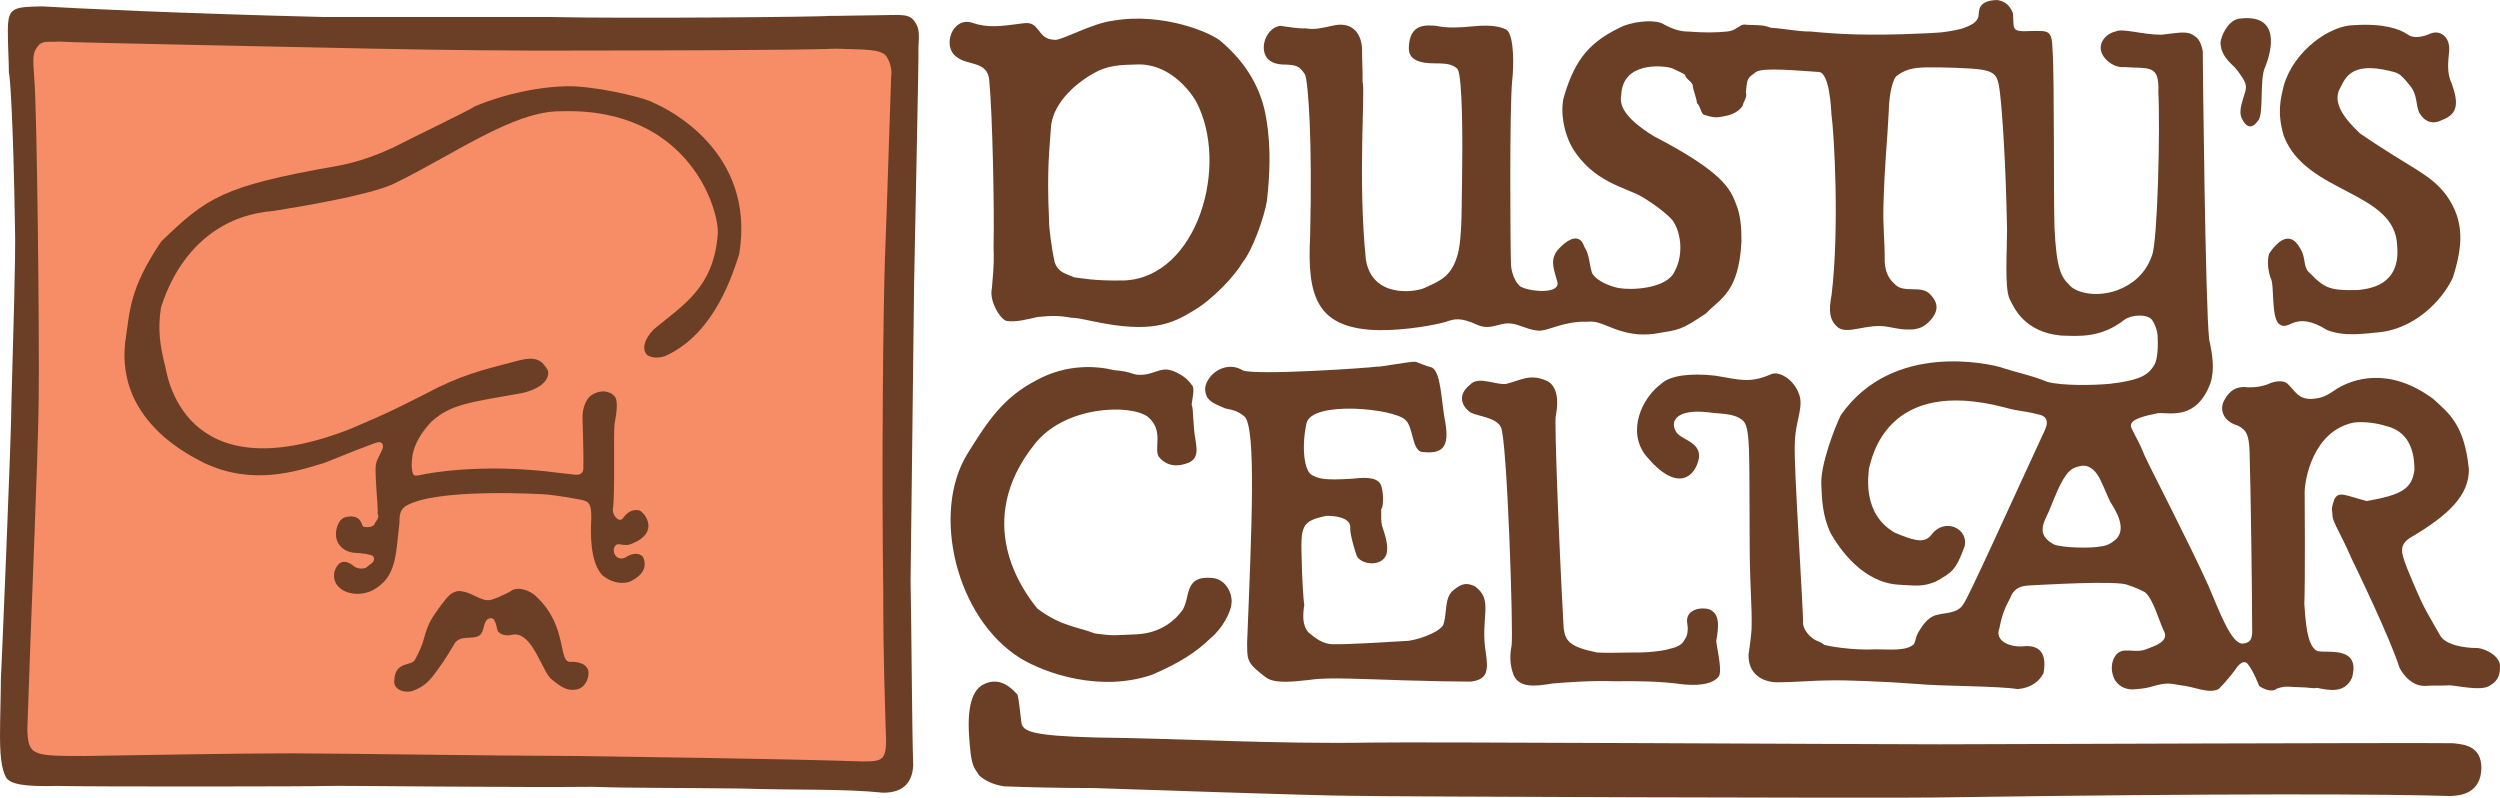
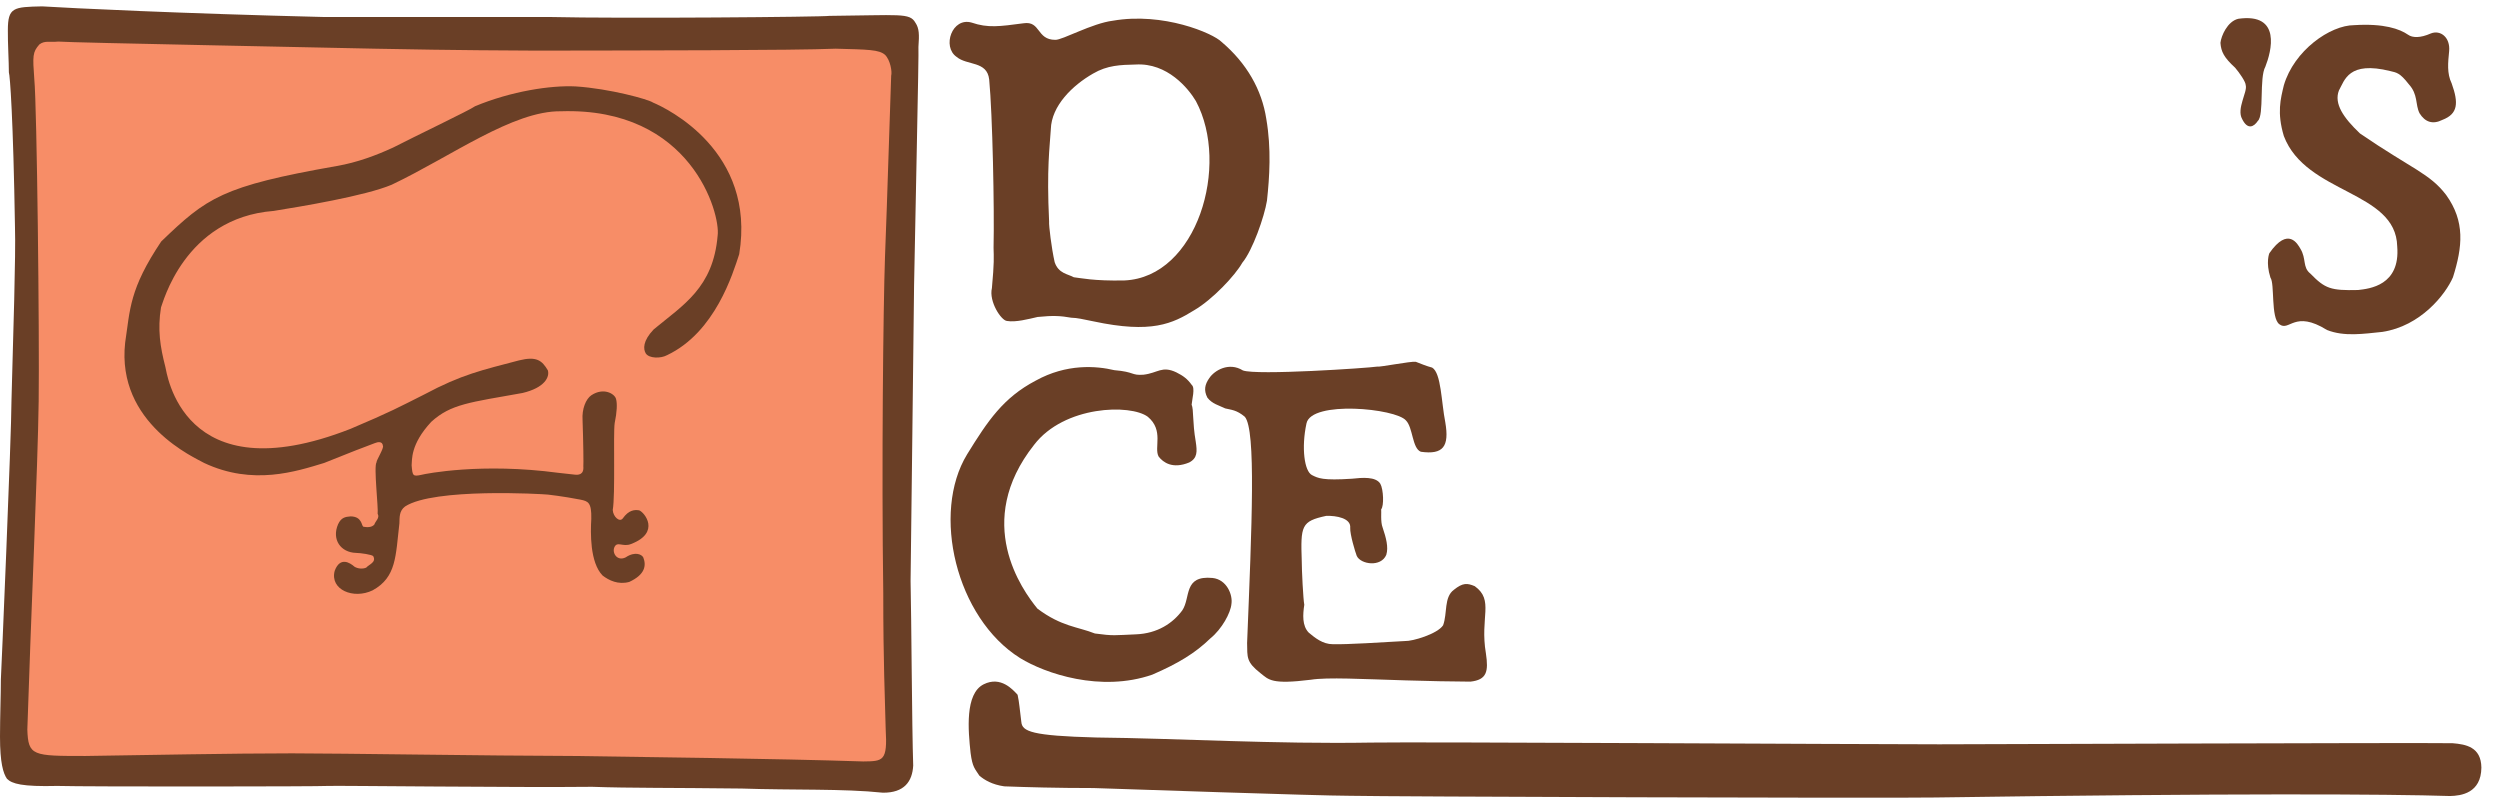
<svg xmlns="http://www.w3.org/2000/svg" width="479.8pt" height="153.1pt" viewBox="0 0 479.8 153.1" version="1.1">
  <defs>
    <clipPath id="clip1">
-       <path d="M 242 0 L 479.801 0 L 479.801 133 L 242 133 Z M 242 0 " />
-     </clipPath>
+       </clipPath>
    <clipPath id="clip2">
      <path d="M 185 130 L 477 130 L 477 153.102 L 185 153.102 Z M 185 130 " />
    </clipPath>
  </defs>
  <g id="surface1">
    <path style=" stroke:none;fill-rule:nonzero;fill:rgb(96.5%,55.299%,40.399%);fill-opacity:1;" d="M 172.047 148.793 L 3.566 148.793 L 3.566 4.957 L 172.047 4.957 L 172.047 148.793 " />
-     <path style=" stroke:none;fill-rule:nonzero;fill:rgb(41.599%,24.699%,14.899%);fill-opacity:1;" d="M 1.508 5.801 C 1.508 1.391 2.578 1.34 8.094 1.223 C 13.508 1.559 34.605 2.59 62.121 3.262 L 105.52 3.262 C 119.527 3.594 158.035 3.254 159.176 3.047 C 160.23 3.086 165.801 2.926 168.34 2.926 C 172.719 2.926 174.59 2.422 175.68 4.352 C 176.434 5.465 176.434 6.637 176.266 9.008 C 176.391 9.391 175.594 44.785 175.43 54.75 C 175.262 68.09 174.926 99.484 174.758 111.484 C 174.926 118.91 175.012 139.297 175.262 146.93 C 175.094 149.973 173.559 152.176 169.434 152.133 C 161.922 151.336 152.125 151.672 142.328 151.336 C 128.652 151.168 121.105 151.266 113.641 151.004 C 99.797 151.168 64.676 150.75 62.988 150.836 C 61.426 150.961 16.883 151.004 10.969 150.836 C 4.215 151.004 2.32 150.426 1.34 149.469 C 0.617 148.418 0 146.426 0 141.375 C 0 137.664 0.168 133.254 0.168 130.379 C 0.211 130.043 2.203 83.297 2.203 76.879 C 2.539 64.211 3.043 49 2.875 43.613 C 2.539 22.684 1.914 14.398 1.703 13.895 C 1.703 11.855 1.48 8.172 1.508 5.801 Z M 71.918 9.344 C 65.668 9.176 13.34 8.195 11.184 7.98 C 9.629 8.145 8.57 7.73 7.555 8.531 C 6.25 10.012 6.25 10.684 6.586 15.23 C 7.09 20.48 7.59 64.211 7.422 77.047 C 7.258 89.551 5.918 118.742 5.246 140.008 C 5.414 145.086 6.25 145.086 16.383 145.086 C 28.02 144.918 44.402 144.582 56.066 144.582 C 65.5 144.582 93.809 145.051 110.098 145.086 C 121.398 145.254 149.25 145.59 165.676 146.137 C 169.512 146.094 170.348 146.094 169.98 139.891 C 169.848 133.953 169.512 127.363 169.516 113.762 C 169.176 89.855 169.512 58.797 169.848 49.336 C 170.348 36.496 170.711 23.352 171.035 14.523 C 171.246 13.809 170.879 11.52 169.848 10.516 C 168.676 9.512 166.637 9.512 160.387 9.344 C 152.293 9.68 123.438 9.68 102.91 9.715 C 98.262 9.68 88.637 9.68 71.918 9.344 " />
-     <path style=" stroke:none;fill-rule:nonzero;fill:rgb(41.599%,24.699%,14.899%);fill-opacity:1;" d="M 109.621 127.016 C 109.621 127.016 112.527 126.855 112.914 128.789 C 113.141 130.484 112.016 132.152 110.59 132.336 C 108.859 132.664 107.695 131.863 105.781 130.309 C 103.953 128.703 102.105 121.008 98.266 121.824 C 97.293 122.078 96.113 121.91 95.523 121.105 C 95.309 120.434 95.27 119.715 94.891 119.082 C 94.891 118.867 94.332 118.355 93.535 118.863 C 92.773 119.52 92.918 121.152 92.117 121.879 C 90.738 122.969 88.16 121.59 87.07 123.801 C 85.73 126.129 84.348 128.121 83.113 129.723 C 81.844 131.281 80.898 131.938 79.23 132.59 C 77.594 133.098 75.453 132.371 75.672 130.555 C 75.816 126.926 78.832 127.832 79.59 126.711 C 80.461 125.109 80.973 123.945 81.262 122.895 C 82.207 119.375 82.895 118.574 84.641 116.145 C 85.68 114.941 86.27 113.598 88.094 113.422 C 89.867 113.598 90.582 114.141 91.723 114.648 C 93.535 115.414 93.824 115.344 95.691 114.605 C 96.492 114.184 97.086 114.035 98.074 113.418 C 99.238 112.473 101.812 113.273 102.977 114.543 C 109.148 120.352 106.969 127.395 109.621 127.016 " />
+     <path style=" stroke:none;fill-rule:nonzero;fill:rgb(41.599%,24.699%,14.899%);fill-opacity:1;" d="M 1.508 5.801 C 1.508 1.391 2.578 1.34 8.094 1.223 C 13.508 1.559 34.605 2.59 62.121 3.262 L 105.52 3.262 C 119.527 3.594 158.035 3.254 159.176 3.047 C 172.719 2.926 174.59 2.422 175.68 4.352 C 176.434 5.465 176.434 6.637 176.266 9.008 C 176.391 9.391 175.594 44.785 175.43 54.75 C 175.262 68.09 174.926 99.484 174.758 111.484 C 174.926 118.91 175.012 139.297 175.262 146.93 C 175.094 149.973 173.559 152.176 169.434 152.133 C 161.922 151.336 152.125 151.672 142.328 151.336 C 128.652 151.168 121.105 151.266 113.641 151.004 C 99.797 151.168 64.676 150.75 62.988 150.836 C 61.426 150.961 16.883 151.004 10.969 150.836 C 4.215 151.004 2.32 150.426 1.34 149.469 C 0.617 148.418 0 146.426 0 141.375 C 0 137.664 0.168 133.254 0.168 130.379 C 0.211 130.043 2.203 83.297 2.203 76.879 C 2.539 64.211 3.043 49 2.875 43.613 C 2.539 22.684 1.914 14.398 1.703 13.895 C 1.703 11.855 1.48 8.172 1.508 5.801 Z M 71.918 9.344 C 65.668 9.176 13.34 8.195 11.184 7.98 C 9.629 8.145 8.57 7.73 7.555 8.531 C 6.25 10.012 6.25 10.684 6.586 15.23 C 7.09 20.48 7.59 64.211 7.422 77.047 C 7.258 89.551 5.918 118.742 5.246 140.008 C 5.414 145.086 6.25 145.086 16.383 145.086 C 28.02 144.918 44.402 144.582 56.066 144.582 C 65.5 144.582 93.809 145.051 110.098 145.086 C 121.398 145.254 149.25 145.59 165.676 146.137 C 169.512 146.094 170.348 146.094 169.98 139.891 C 169.848 133.953 169.512 127.363 169.516 113.762 C 169.176 89.855 169.512 58.797 169.848 49.336 C 170.348 36.496 170.711 23.352 171.035 14.523 C 171.246 13.809 170.879 11.52 169.848 10.516 C 168.676 9.512 166.637 9.512 160.387 9.344 C 152.293 9.68 123.438 9.68 102.91 9.715 C 98.262 9.68 88.637 9.68 71.918 9.344 " />
    <g clip-path="url(#clip1)" clip-rule="nonzero">
-       <path style=" stroke:none;fill-rule:nonzero;fill:rgb(41.599%,24.699%,14.899%);fill-opacity:1;" d="M 386.312 2.523 C 386.625 5.562 385.684 6.176 389.945 5.949 C 393.195 5.93 393.809 5.688 393.934 9.688 C 394.297 14.547 394.105 38.234 394.297 43.617 C 394.664 51.781 395.645 53.211 397.148 54.68 C 398.477 56.43 404.262 57.738 409.316 54.121 C 410.957 52.844 412.184 51.41 413.035 48.965 C 414.105 46.062 414.594 24.547 414.227 17.605 C 414.469 12.258 412.355 13.223 407.688 12.871 C 405.488 13.117 403.039 10.914 403.16 9.078 C 403.285 7.277 404.926 6.262 405.977 6.055 C 407.375 5.355 411.078 6.664 414.836 6.664 C 417.164 6.422 419.367 5.93 420.555 6.543 C 421.879 7.172 422.391 8.012 422.754 9.812 C 422.754 11.891 423.246 58.562 423.98 65.133 C 424.59 67.949 425.098 70.848 424.223 73.543 C 421.531 80.727 416.445 79.152 414.207 79.289 C 408.512 80.359 408.633 81.422 409.246 82.523 C 410.59 85.219 410.59 84.973 411.57 87.383 C 412.668 89.832 420.188 104.285 423.855 112.449 C 425.953 117.328 428.227 123.637 430.43 123.516 C 431.984 123.395 432.352 122.535 432.23 120.332 C 432.23 114.285 431.984 95.059 431.738 86.648 C 431.617 83.504 431.164 82.523 429.449 81.668 C 426.637 80.848 426.023 78.645 426.758 77.055 C 427.492 75.586 428.594 74.273 430.676 74.273 C 432.719 74.52 434.711 74.012 435.41 73.664 C 436.461 73.176 438.312 72.809 439.168 73.785 C 440.637 75.254 441.125 76.566 443.539 76.566 C 445.988 76.441 446.844 75.707 448.641 74.52 C 451.332 72.93 458.273 70.113 466.996 76.566 C 469.914 79.258 472.977 81.422 473.832 90.078 C 473.832 94.938 470.281 98.695 462.398 103.309 C 460.316 104.777 460.93 106.246 461.91 108.902 C 465.301 117.188 465.301 116.578 468.359 122.047 C 469.828 124.371 475.176 124.371 475.176 124.371 C 476.156 124.23 479.547 125.473 479.793 127.641 C 479.914 130.086 478.953 130.961 477.695 131.66 C 476.121 132.621 471.977 131.66 470.16 131.52 C 468.445 131.641 467.016 131.52 465.301 131.641 C 463.012 131.641 461.297 129.719 460.492 128.094 C 458.641 122.289 452.312 109.27 451.211 106.98 C 449.5 102.977 447.785 100.285 447.664 99.184 C 447.664 97.715 447.211 98.082 448.027 95.793 C 448.887 94.203 449.988 95.059 454.234 96.16 C 461.176 94.938 462.887 93.711 463.379 90.199 C 463.379 88.117 463.133 83.016 458.027 81.789 C 456.195 81.18 453.5 80.848 451.684 81.109 C 443.785 82.77 442.312 92.281 442.312 94.449 C 442.312 95.215 442.438 111.594 442.246 115.859 C 442.438 118.531 442.68 124.371 444.887 124.984 C 446.965 125.352 453.047 124.004 451.406 130.051 C 449.988 133.234 446.809 132.43 444.641 132.008 C 444.012 132.219 443.051 131.887 441.25 131.887 C 439.535 131.887 438.801 131.52 437 132.148 C 436.023 132.988 434.344 132.203 433.574 131.641 C 433.574 131.641 432.473 128.742 431.406 127.465 C 431.059 126.977 430.43 126.781 429.449 127.883 C 427.367 130.82 425.777 132.254 425.777 132.254 C 423.855 133.234 421.027 131.73 418.508 131.52 C 416.184 131.066 415.57 131.066 413.406 131.641 C 412.215 131.992 411.691 132.133 409.734 132.289 C 408.266 132.43 406.867 131.938 405.957 130.609 C 405.539 129.91 404.75 128.008 405.852 126.047 C 407.25 123.742 409.609 125.68 412.184 124.492 C 412.883 124.145 416.551 123.27 415.258 121.031 C 414.227 118.777 413.281 115.105 411.691 113.672 C 410.645 113.113 409.523 112.641 408.406 112.293 C 406.586 111.312 391.207 112.293 389.387 112.363 C 387.484 112.449 386.383 113.184 385.805 114.738 C 384.949 116.453 384.336 117.43 383.723 120.578 C 382.746 123.027 385.805 124.371 388.707 124.004 C 391.152 123.883 392.953 125.105 392.184 129.215 C 391.414 130.68 389.93 132.008 387.238 132.254 C 383.723 131.641 372.137 131.695 368.047 131.273 C 361.719 130.785 353.836 130.508 351.387 130.578 C 348.102 130.578 344.816 130.945 340.812 130.945 C 338.242 130.82 335.449 129.387 335.586 125.559 C 335.727 124.648 336.039 122.535 336.164 120.699 C 336.285 116.086 335.793 112.574 335.793 103.797 C 335.672 86.773 336.039 81.789 334.363 80.602 C 332.648 79.258 330.445 79.5 327.914 79.137 C 321.586 78.402 320.605 80.934 321.566 82.648 C 322.32 84.484 326.566 84.605 326.043 88.031 C 325.344 91.422 321.953 94.812 315.836 87.402 C 312.234 82.77 315.055 76.395 318.906 73.594 C 320.551 72.055 324.508 71.574 329.117 72.09 C 333.859 72.824 335.691 73.691 340.027 71.766 C 341.672 71.188 344.754 73.113 345.48 76.355 C 345.91 78.805 344.465 81.41 344.465 85.168 C 344.18 88.625 346.18 117.957 346.039 119.773 C 346.25 121.031 347.297 122.223 348.414 122.852 C 348.977 123.129 349.605 123.27 350.094 123.762 C 350.793 123.969 355.391 124.859 360.004 124.617 C 362.82 124.617 365.844 124.984 367.312 123.637 C 367.801 122.656 367.555 122.289 368.414 120.945 C 369.148 119.758 370.25 118.164 372.172 117.922 C 372.941 117.641 375.805 117.766 376.785 115.965 C 377.484 115.402 386.328 95.723 392.465 82.523 C 393.32 80.602 392.586 79.746 391.031 79.5 C 388.219 78.766 387.605 79.012 384.582 78.156 C 361.961 72.316 359.254 87.961 358.691 89.918 C 358.625 91.109 357.289 98.578 363.66 102.238 C 366.938 103.59 369.254 104.465 370.605 102.719 C 373.203 99.156 377.93 101.469 377.031 104.898 C 375.316 109.637 374.496 109.883 371.559 111.594 C 369.148 112.574 368.168 112.449 364.25 112.207 C 357.348 111.715 352.941 105.145 351.352 102.363 C 349.672 98.816 349.672 95.547 349.551 93.098 C 349.309 89.344 352.121 82.035 353.309 79.641 C 363.309 65.379 382.012 69.922 383.969 70.48 C 386.383 71.34 389.684 71.949 392.953 73.297 C 395.766 74.031 401.449 73.98 404.875 73.664 C 410.102 73.051 411.973 72.23 413.16 70.48 C 413.93 69.645 414.207 67.652 414.105 64.887 C 414.105 63.699 413.719 62.441 413.02 61.395 C 412.113 60.203 409.121 60.395 407.773 61.324 C 403.285 64.887 399.035 64.523 395.523 64.398 C 388.461 63.703 386.539 59.07 385.684 57.371 C 384.703 55.309 385.191 48.109 385.191 44.105 C 384.949 30.594 384.215 20.996 383.848 17.973 C 383.48 15.039 383.355 13.812 380.211 13.359 C 378.465 13.078 372.906 12.871 369.391 12.941 C 366.945 12.992 365.441 13.445 363.883 14.672 C 363.465 15.16 362.574 17.117 362.469 21.75 C 362.207 27.324 361.719 30.84 361.473 39.367 C 361.352 43.859 361.719 45.453 361.719 50.312 C 361.84 52.148 362.434 53.457 363.555 54.434 C 365.371 56.535 368.832 54.473 370.578 56.637 C 371.805 57.984 372.293 59.539 370.367 61.602 C 369.023 62.969 368.223 63.004 367.312 63.211 C 365.109 63.332 364.375 63.09 362.332 62.723 C 358.289 61.988 354.777 64.277 352.75 62.859 C 351.145 61.496 350.898 59.785 351.512 56.637 C 353.066 43.859 352 25.488 351.492 21.961 C 351.422 20.91 351.145 13.938 349.062 13.812 C 345.551 13.605 338.242 12.871 337.02 13.812 C 335.34 15.039 335.34 14.914 335.062 17.695 C 335.41 18.742 334.574 19.441 334.434 20.352 C 333.383 21.82 331.777 22.168 330.168 22.449 C 328.91 22.66 327.93 22.309 326.883 21.961 C 326.32 21.328 326.32 20.352 325.691 19.793 C 325.551 18.605 324.992 17.555 324.852 16.297 C 324.504 15.457 323.527 15.18 323.387 14.34 C 322.617 13.848 321.707 13.5 320.867 13.078 C 318.891 12.504 311.379 11.891 311.148 18.254 C 310.801 20.07 311.5 22.469 317.336 26.102 C 330.934 33.164 332.125 36.344 333.262 39.367 C 333.996 41.203 334.238 43.492 334.223 46.289 C 333.75 56.273 329.992 57.371 327.422 60.152 C 322.441 63.457 322.441 63.246 317.461 64.066 C 314.645 64.398 312.234 64.152 308.562 62.598 C 307.094 62.039 306.309 61.602 304.559 61.742 C 300.066 61.621 297.008 63.578 295.332 63.457 C 292.535 63.316 291.012 61.531 288.148 62.23 C 286.555 62.598 285.453 63.09 283.742 62.441 C 280.227 60.766 279.004 61.254 277.57 61.742 C 276.523 62.094 270.02 63.578 263.57 63.332 C 252.75 62.723 250.828 56.883 251.441 45.328 C 251.895 26.836 251.074 15.77 250.461 14.305 C 249.359 12.625 248.82 12.418 246.094 12.383 C 243.891 12.258 242.543 11.156 242.543 9.078 C 242.543 7.156 243.891 5.195 245.723 4.953 C 247.262 5.16 249.047 5.512 250.586 5.441 C 252.262 5.723 253.363 5.441 255.688 4.953 C 259.078 4.094 261.16 5.895 261.402 9.199 C 261.402 11.855 261.527 12.75 261.508 15.734 C 262.066 17.137 260.547 34.145 262.137 49.82 C 263.324 57.129 271.246 56.148 273.324 55.293 C 276.227 53.945 278.43 53.211 279.652 49.211 C 280.719 45.941 280.473 38.391 280.594 34.879 C 280.719 27.57 280.719 14.828 279.738 13.238 C 277.922 11.488 275.004 12.625 272.484 11.82 C 271 11.402 270.316 10.492 270.387 9.094 C 270.512 4.465 273.727 4.812 275.613 4.953 C 277.57 5.441 280.406 5.285 282.43 5.074 C 287.047 4.586 288.426 5.406 289.125 5.688 C 290.734 6.945 290.473 13.359 290.227 15.402 C 289.688 20.508 289.859 47.496 289.984 50.559 C 289.984 52.148 290.785 54.348 291.902 55.047 C 293.793 56.027 299.703 56.516 298.844 53.945 C 298.355 52.023 297.375 50.066 298.844 48.109 C 299.945 46.797 302.969 43.984 304.07 47.375 C 305.051 48.844 304.926 50.312 305.539 52.391 C 306.516 54.191 309.785 55.152 310.766 55.293 C 313.145 55.711 319.137 55.414 321.094 52.637 C 323.297 49.086 322.562 44.719 321.219 42.637 C 320.797 41.727 317.828 39.367 315.137 37.777 C 312.113 35.98 305.66 35 301.66 28.184 C 299.824 24.793 299.457 20.633 300.242 18.254 C 302.355 11.281 305.172 7.891 311.621 4.953 C 314.277 3.973 317.984 3.73 319.383 4.707 C 321.219 5.688 322.562 6.055 324.031 6.055 C 327.176 6.297 329.258 6.262 331.426 6.055 C 333.141 5.93 333.77 4.777 334.73 4.707 C 336.547 4.918 338.156 4.621 339.836 5.32 C 342.961 5.547 344.902 6.055 347.594 6.055 C 352.574 6.543 358.535 6.91 368.902 6.422 C 371.805 6.297 373.027 6.297 376.293 5.562 C 378.254 4.953 379.598 4.219 379.723 2.992 C 379.863 2.152 379.477 0.094 383.305 0.004 C 384.074 0.145 385.559 0.461 386.312 2.523 Z M 403.23 92.367 C 401.918 89.457 400.207 89.125 399.035 89.5 C 397.988 89.777 396.992 89.934 395.469 92.926 C 394.945 93.859 393.652 97.074 393.23 98.121 C 392.52 99.645 391.902 100.688 392.043 102.016 C 392.184 103.133 393.234 103.973 394.141 104.465 C 395.801 105.191 401.484 105.23 403.09 104.883 C 404.07 104.812 404.906 104.465 405.676 103.832 C 408.68 101.742 405.75 97.527 404.977 96.281 C 404.18 94.574 403.992 93.957 403.23 92.367 " />
-     </g>
+       </g>
    <path style=" stroke:none;fill-rule:nonzero;fill:rgb(41.599%,24.699%,14.899%);fill-opacity:1;" d="M 434.766 12.801 C 433.574 14.914 434.555 22.102 433.328 23.199 C 432.578 24.336 431.371 25 430.309 22.836 C 429.207 20.875 431.355 17.641 431.004 16.383 C 431.004 15.684 429.766 13.938 428.961 12.992 C 426.828 11.035 426.27 9.934 426.148 8.223 C 426.285 6.891 427.492 4.094 429.57 3.605 C 437.945 2.418 435.898 9.934 434.766 12.801 " />
    <path style=" stroke:none;fill-rule:nonzero;fill:rgb(41.599%,24.699%,14.899%);fill-opacity:1;" d="M 234.449 8.047 C 239.273 12.137 242.176 17.238 243.031 22.836 C 244.012 28.551 243.645 34.02 243.156 38.512 C 242.668 41.57 240.375 48.109 238.418 50.434 C 237.07 52.844 232.703 57.496 229.191 59.539 C 225.027 62.109 221.027 64.066 209.84 61.672 C 207.758 61.254 206.816 61.008 205.574 60.973 C 203.617 60.625 202.164 60.52 199.141 60.832 C 197.309 61.254 194.945 61.883 193.27 61.602 C 192.148 61.531 189.754 57.863 190.367 55.293 C 190.82 50.328 190.734 49.453 190.684 47.551 C 190.855 39.98 190.488 21.977 189.844 15.246 C 189.426 11.648 185.629 12.625 183.586 10.914 C 180.754 8.953 182.73 3.238 186.488 4.34 C 189.617 5.406 191.836 5.074 196.449 4.465 C 199.754 3.973 198.898 7.645 202.531 7.645 C 203.859 7.715 209.594 4.465 213.598 3.973 C 223.23 2.297 232.773 6.367 234.449 8.047 Z M 229.52 19.406 C 228.09 16.996 224.051 12.016 217.949 12.383 C 215.082 12.449 212.531 12.504 209.77 14.129 C 205.836 16.383 201.801 20.301 201.676 24.793 C 201.469 28.305 200.855 32.184 201.344 42.516 C 201.273 43.215 201.801 47.617 202.41 50.312 C 203.145 52.516 204.965 52.582 206.082 53.211 C 207.41 53.352 209.84 53.945 215.801 53.824 C 229.766 53.211 236.094 31.695 229.52 19.406 " />
    <path style=" stroke:none;fill-rule:nonzero;fill:rgb(41.599%,24.699%,14.899%);fill-opacity:1;" d="M 451.824 4.828 C 457.539 4.465 460.562 5.562 462.156 6.664 C 463.012 7.277 464.512 7.312 466.523 6.422 C 468.359 5.688 470.281 7.156 470.039 9.812 C 469.828 12.016 469.582 14.059 470.527 16.016 C 471.871 19.773 471.75 21.855 468.742 23.008 C 466.891 23.934 465.422 23.445 464.355 21.73 C 463.5 20.02 464.129 18.168 462.277 16.141 C 460.562 13.938 459.953 13.938 458.746 13.641 C 450.723 11.648 449.988 15.402 448.887 17.363 C 447.906 19.895 449.742 22.59 452.926 25.613 C 462.887 32.43 466.316 33.285 469.461 37.41 C 473.133 42.516 472.609 47.375 470.773 53.211 C 469.34 56.516 464.566 62.598 457.207 63.699 C 453.621 64.066 449.867 64.645 446.598 63.332 C 440.305 59.418 439.414 63.703 437.457 62.23 C 435.777 61.008 436.598 54.434 435.742 53.281 C 434.797 50.312 435.535 48.598 435.535 48.598 C 439.168 43.371 441.004 46.902 441.496 47.742 C 442.68 49.699 441.859 51.289 443.414 52.516 C 446.23 55.414 447.332 55.781 452.559 55.66 C 454.727 55.414 460.688 54.805 460.074 47.289 C 459.828 36.555 442.559 37.289 438.312 26.102 C 436.965 21.609 437.699 18.953 438.312 16.383 C 440.27 9.688 447.211 4.828 451.824 4.828 " />
    <path style=" stroke:none;fill-rule:nonzero;fill:rgb(41.599%,24.699%,14.899%);fill-opacity:1;" d="M 274.863 70.551 C 276.609 71.602 276.609 77.16 277.379 81.039 C 278.184 85.723 276.961 87.297 272.695 86.703 C 271.016 86.074 271.191 82.055 269.828 80.691 C 267.871 78.383 251.688 76.809 250.742 81.25 C 249.727 85.949 250.34 90.445 251.789 91.176 C 252.996 91.789 253.852 92.242 259.48 91.875 C 261.402 91.668 264.059 91.422 264.918 92.855 C 265.527 93.957 265.633 97.121 265.074 97.75 C 265.145 98.098 264.918 100.164 265.355 101.246 C 266.02 103.223 266.508 105.02 266.055 106.488 C 265.039 108.902 261.16 108.324 260.391 106.699 C 260.109 106 259.062 102.504 259.133 101.316 C 259.324 99.43 256.422 98.938 254.516 99.008 C 249.727 100.039 249.605 100.895 249.832 107.68 C 249.832 109.426 250.113 115.09 250.32 116.066 C 250.043 117.887 249.867 120.105 251.195 121.434 C 252.383 122.414 253.852 123.637 255.812 123.637 C 258.539 123.707 265.406 123.27 269.652 123.027 C 271.051 123.098 275.859 121.68 276.961 120.004 C 277.816 117.676 277.082 114.617 279.043 113.184 C 280.719 111.84 281.574 111.875 283.043 112.504 C 286.801 115.227 283.988 118.445 285.176 125.402 C 285.699 128.898 285.352 130.473 282.203 130.82 C 279.758 130.82 273.082 130.699 269.777 130.578 C 261.527 130.332 254.727 129.945 251.562 130.457 C 244.012 131.398 243.523 130.457 241.934 129.215 C 239.152 127.027 239.398 126.172 239.344 123.41 C 240.254 100.773 241.074 82.523 238.91 79.992 C 237.316 78.645 236.27 78.664 235.148 78.383 C 233.926 77.789 232.633 77.508 231.723 76.32 C 230.988 74.887 231.234 73.785 232.09 72.562 C 233.07 71.094 235.848 69.418 238.539 71.094 C 241.109 72.07 262.488 70.641 264.305 70.359 C 264.727 70.5 270.809 69.293 271.715 69.434 C 272.766 69.852 273.812 70.273 274.863 70.551 " />
-     <path style=" stroke:none;fill-rule:nonzero;fill:rgb(41.599%,24.699%,14.899%);fill-opacity:1;" d="M 298.566 79.922 C 298.355 81.301 299.09 102.488 300.102 120.613 C 300.438 122.902 301.047 124.129 306.516 125.227 C 308.754 125.367 311.027 125.227 313.336 125.227 C 315.293 125.227 316.973 125.227 319.625 124.738 C 320.816 124.387 322.598 124.25 323.297 122.781 C 323.996 121.871 323.996 120.648 323.789 119.391 C 323.543 116.941 326.496 116.453 328.035 116.941 C 330.117 117.797 329.871 120.211 329.383 123.027 C 329.625 125.105 330.656 129.125 329.75 129.965 C 328.77 131.066 326.812 131.641 323.316 131.379 C 318.438 130.699 314.035 130.699 310.031 130.75 C 305.418 130.578 300.801 130.945 298.004 131.172 C 294.477 131.766 291.66 132.008 290.523 129.633 C 289.738 127.641 289.738 125.805 290.105 123.883 C 290.473 121.68 289.25 83.75 288.023 81.914 C 287.047 80.113 283.812 79.922 282.344 79.223 C 281.715 78.941 278.797 76.441 282.188 73.785 C 283.777 72.07 287.238 74.012 289.125 73.664 C 292.027 72.93 293.742 71.582 297.098 73.211 C 298.477 74.031 299.332 76.074 298.566 79.922 " />
    <g clip-path="url(#clip2)" clip-rule="nonzero">
      <path style=" stroke:none;fill-rule:nonzero;fill:rgb(41.599%,24.699%,14.899%);fill-opacity:1;" d="M 195.297 133.34 C 195.645 134.945 195.688 136.109 196.016 138.57 C 196.18 140.383 197.992 141.211 210.336 141.539 C 225.961 141.703 244.719 142.836 263.137 142.516 C 271.859 142.352 357.41 142.848 372.215 142.848 C 378.137 142.848 463.52 142.516 470.703 142.637 C 473.223 142.848 476.18 143.34 476.227 147.32 C 476.18 152.23 472.32 152.727 470.211 152.773 C 458.496 152.395 427.98 152.23 371.391 153.055 C 362.016 153.219 265.609 152.891 259.027 152.727 C 253.105 152.727 214.938 151.406 209.84 151.242 C 202.926 151.242 197.004 151.078 192.73 150.914 C 190.422 150.582 188.934 149.699 187.957 148.859 C 187.117 147.531 186.641 147.297 186.277 144.527 C 185.816 140.219 185.156 133.145 188.785 131.332 C 192.07 129.691 194.387 132.359 195.297 133.34 " />
    </g>
    <path style=" stroke:none;fill-rule:nonzero;fill:rgb(41.599%,24.699%,14.899%);fill-opacity:1;" d="M 110.508 16.586 C 117.02 17.008 124.512 19.086 125.316 19.68 C 128.023 20.816 145.129 29.039 141.867 48.789 C 140.656 52.453 137.277 63.781 128.023 68.164 C 126.812 68.832 124.574 68.809 123.938 67.828 C 123.438 66.992 123.336 65.445 125.461 63.215 C 131.121 58.523 136.887 55.234 137.73 45.203 C 138.301 41.055 132.699 20.555 107.68 21.355 C 98.43 21.223 86.625 30.012 75.176 35.453 C 70.078 37.605 57.742 39.641 52.523 40.48 C 35.277 41.816 31.195 58.457 30.898 59.004 C 30.223 63.281 30.727 66.488 31.742 70.445 C 31.996 71.246 34.805 95.012 67.242 82.316 C 75.008 79.035 76.602 78.125 81.414 75.711 C 88.672 71.832 92.516 71.039 99.602 69.168 C 102.98 68.332 104.012 69.168 105.145 71.078 C 105.52 72.379 104.516 74.414 100.301 75.418 C 90.137 77.238 86.539 77.535 82.773 80.953 C 78.703 85.324 79.113 88.32 79 89.293 C 79.168 91.332 79.223 91.484 80.875 91.129 C 81.676 90.918 92.434 88.773 107.172 90.746 C 108.184 90.871 109.199 90.957 110.254 91.086 C 110.887 91.168 112.102 91.191 111.953 89.516 C 112.004 89.078 111.953 84.879 111.805 80.613 C 111.656 78.496 112.438 76.562 113.504 75.848 C 115.848 74.305 117.969 75.562 118.23 76.566 C 118.484 77.461 118.41 79.09 117.969 81.207 C 117.672 83.207 118.113 95.012 117.598 97.867 C 117.672 99.203 118.93 100.285 119.52 99.496 C 120.68 97.867 121.789 97.793 122.676 97.945 C 123.684 98.312 126.84 102.207 121.121 104.402 C 119.52 105.066 118.441 103.758 117.895 105.066 C 117.449 106.176 118.484 107.777 120.086 106.965 C 121.938 105.734 123.211 106.449 123.465 106.996 C 124.055 108.52 123.832 110.266 120.766 111.684 C 118.633 112.266 116.855 111.379 115.656 110.461 C 113.184 107.926 113.332 102.207 113.48 99.57 C 113.555 96.414 112.844 96.195 111.434 95.898 C 107.984 95.23 105.188 94.926 105.188 94.926 C 104.051 94.801 83.234 93.605 77.742 97.203 C 76.559 98.09 76.707 99.348 76.652 100.457 C 75.918 106.695 76.113 110.785 71.508 113.301 C 67.812 115.082 63.273 113.152 64.234 109.555 C 65.27 106.77 67.168 108 68.043 108.77 C 68.676 109.152 69.605 109.234 70.281 108.941 C 70.828 108.309 72.266 107.926 71.633 106.746 C 71.461 106.449 69.141 106.113 68.34 106.113 C 65.344 106.027 63.641 103.512 64.879 100.625 C 65.492 99.277 66.312 99.188 67.285 99.105 C 69.508 99.129 69.352 100.879 69.73 101.09 C 70.449 101.215 71.336 101.258 71.844 100.668 C 72.055 99.992 72.941 99.398 72.477 98.598 C 72.645 97.543 71.703 89.52 72.254 88.758 C 72.211 88.336 73.742 85.977 73.488 85.555 C 73.402 84.656 72.52 84.797 71.926 85.047 C 69.238 86.051 67.871 86.582 62.219 88.848 C 56.902 90.461 48.535 93.262 39.172 88.848 C 37.566 87.918 22.297 81.336 24.02 65.758 C 24.977 59.371 24.809 55.492 30.941 46.344 C 39.684 37.938 42.559 35.734 64.66 31.855 C 68.539 31.188 72.246 29.797 75.461 28.312 C 79.344 26.301 90.246 21.102 91.176 20.387 C 98.094 17.512 105.688 16.34 110.508 16.586 " />
    <path style=" stroke:none;fill-rule:nonzero;fill:rgb(41.599%,24.699%,14.899%);fill-opacity:1;" d="M 228.699 77.664 C 229.121 78.645 228.824 80.934 229.488 84.773 C 229.766 86.648 229.84 87.918 228.23 88.758 C 225.027 90.078 223.23 88.738 222.371 87.629 C 221.418 85.945 223.422 82.617 220.293 79.992 C 217.008 77.52 204.246 77.789 198.445 85.395 C 186.766 100.195 196.141 113.191 199.105 116.809 C 203.711 120.27 206.84 120.27 210.129 121.578 C 213.742 122.074 213.906 121.91 218.027 121.742 C 222.137 121.578 225.094 119.609 226.906 117.141 C 228.555 114.676 227.07 110.391 232.707 110.922 C 235.457 111.215 236.609 114.184 236.34 115.887 C 236.199 117.633 234.48 120.754 232.285 122.527 C 229.367 125.367 226.082 127.34 221.148 129.48 C 211.238 132.918 200.574 129.246 195.789 126.305 C 183.445 118.586 178.727 98.449 185.609 87.195 C 189.566 80.785 192.523 76.336 198.773 73.051 C 204.699 69.766 210.41 70.219 213.859 71.043 C 217.816 71.371 217.07 72.09 219.453 71.914 C 222.254 71.586 222.973 70.145 225.762 71.461 C 227.082 72.121 227.895 72.723 228.719 73.875 C 229.418 74.434 228.77 76.688 228.699 77.664 " />
  </g>
</svg>